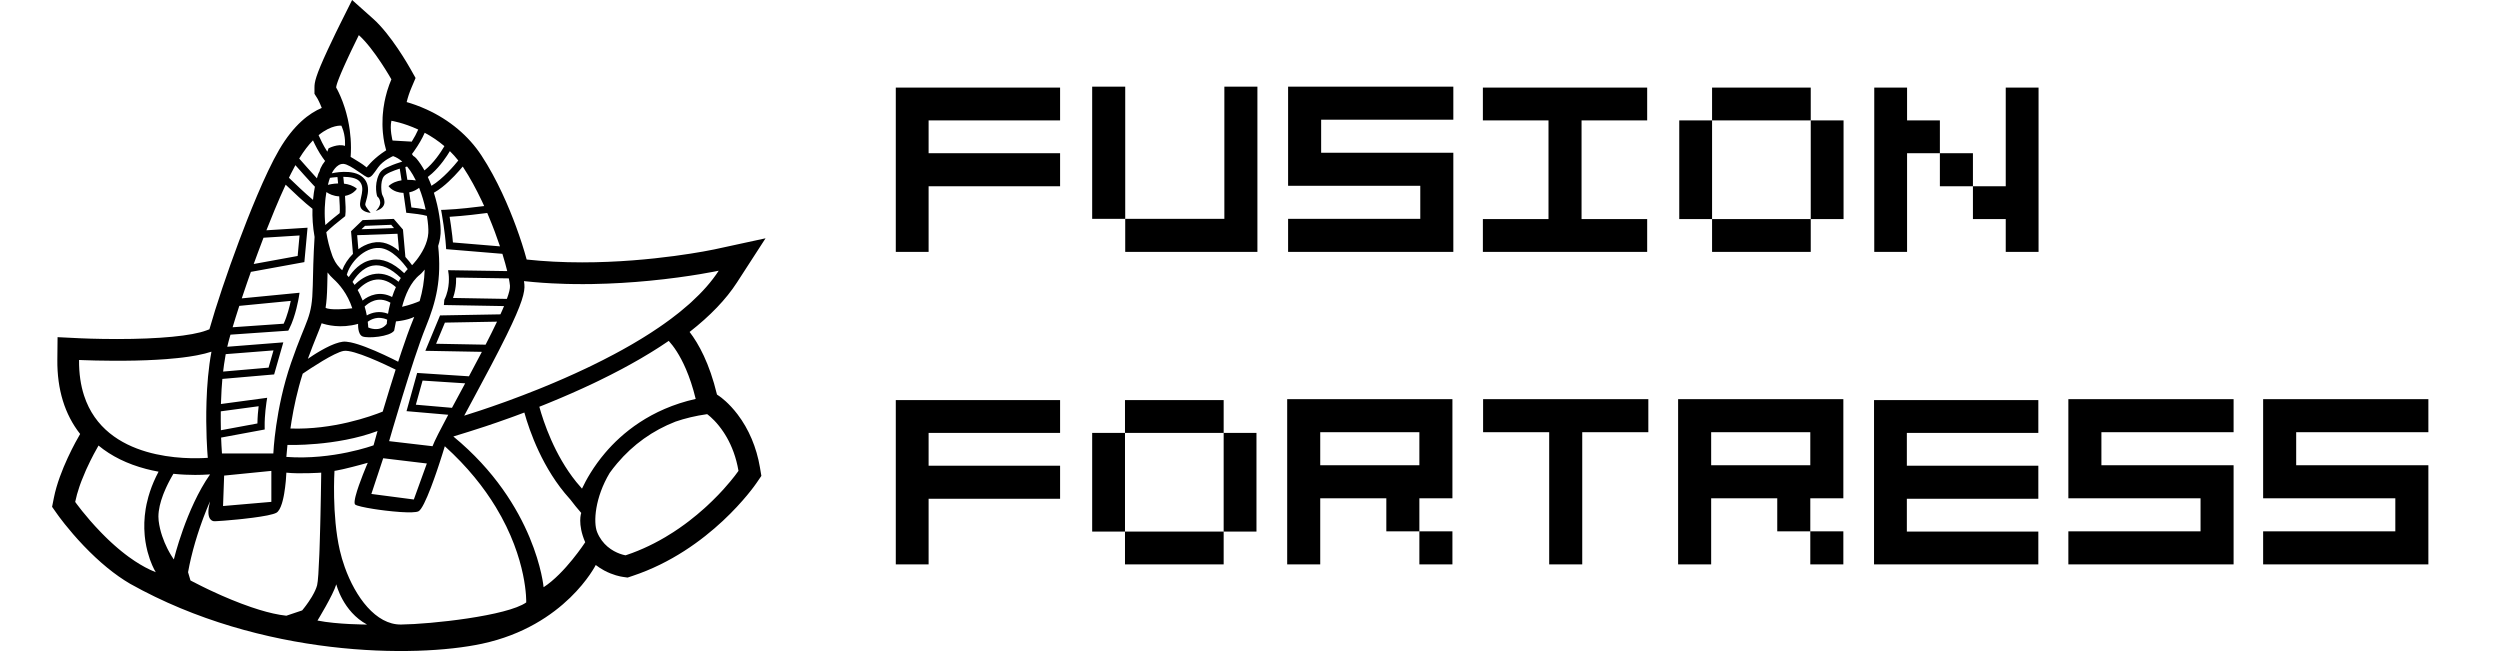
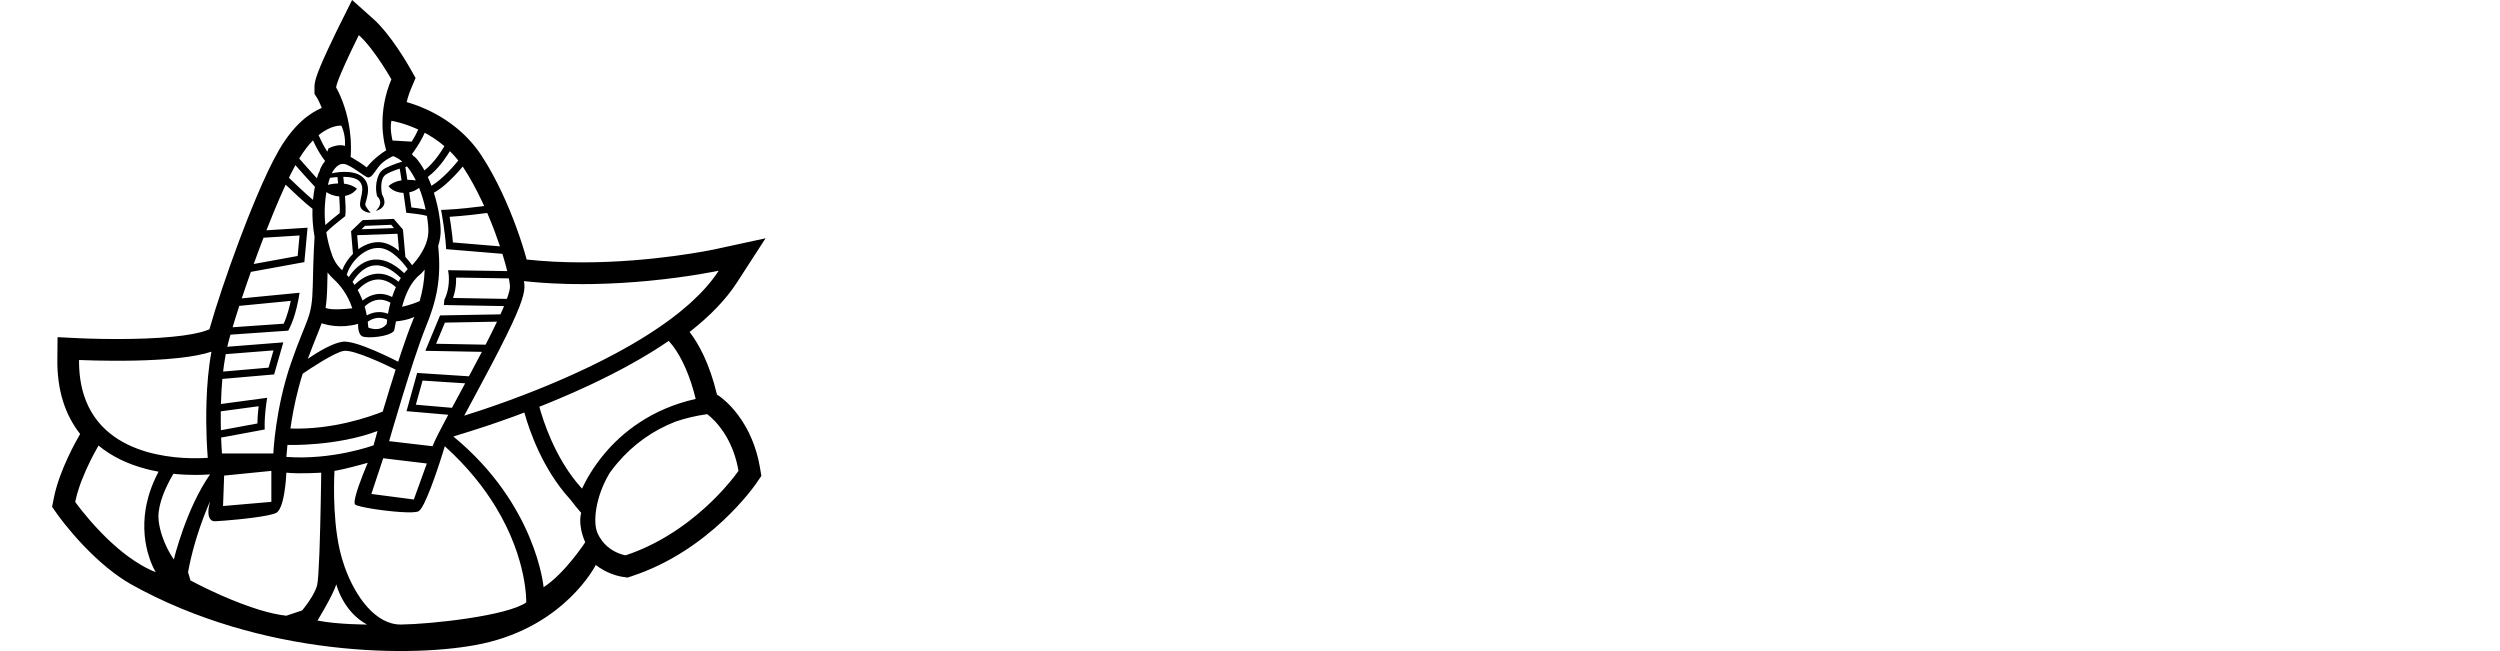
<svg xmlns="http://www.w3.org/2000/svg" width="192" height="50" viewBox="0 0 192 50" fill="none">
  <g clip-path="url(#clip0_265_5793)">
    <path d="M56.643 31.82C55.975 30.944 55.361 30.504 55.245 30.425L55.064 30.302C54.487 27.896 53.655 26.396 52.961 25.494C54.548 24.254 55.763 22.986 56.596 21.698L58.795 18.301L54.845 19.157C54.764 19.174 50.16 20.15 44.706 20.15C43.215 20.15 41.785 20.076 40.448 19.932C40.241 19.166 39.962 18.297 39.635 17.408C39.092 15.933 38.189 13.787 36.973 11.938C35.982 10.431 34.526 9.209 32.761 8.405C32.178 8.139 31.649 7.959 31.232 7.839C31.322 7.469 31.443 7.105 31.595 6.747L31.916 5.99L31.513 5.274C31.364 5.01 30.022 2.659 28.669 1.451L27.042 0L26.068 1.951C26.05 1.988 25.617 2.856 25.177 3.806C24.225 5.861 24.151 6.312 24.151 6.725V7.203L24.389 7.584C24.41 7.623 24.549 7.873 24.711 8.289C23.767 8.686 22.57 9.569 21.444 11.493C20.345 13.37 19.041 16.689 18.362 18.5C17.442 20.954 16.592 23.489 16.083 25.29L15.85 25.377C14.733 25.797 12.232 26.038 8.989 26.038C7.384 26.038 6.166 25.979 6.153 25.979L4.421 25.894L4.404 27.631C4.383 29.913 4.971 31.826 6.155 33.33C5.884 33.79 4.561 36.113 4.14 38.22L4 38.924C4.069 39.023 4.138 39.122 4.208 39.22L4.414 39.511C4.446 39.557 5.221 40.652 6.428 41.915C7.633 43.175 8.828 44.154 9.998 44.837C20.099 50.497 31.889 50.538 37.017 49.439C43.426 48.066 45.753 43.393 45.753 43.393C45.956 43.549 46.173 43.69 46.404 43.814C47.079 44.175 47.652 44.278 47.811 44.301L48.199 44.357L48.571 44.233C54.521 42.26 57.95 37.315 58.093 37.105L58.473 36.549L58.361 35.884C58.103 34.362 57.51 32.957 56.643 31.82L56.643 31.82ZM53.429 30.637C49.956 31.415 47.747 33.281 46.469 34.788C45.572 35.846 45.012 36.856 44.697 37.527C44.543 37.359 44.397 37.187 44.255 37.011C42.577 34.929 41.737 32.392 41.42 31.238C41.541 31.19 41.662 31.142 41.782 31.094C41.914 31.041 42.048 30.986 42.183 30.931C43.362 30.45 44.501 29.948 45.568 29.442C45.714 29.372 45.861 29.301 46.004 29.232C46.605 28.941 47.192 28.642 47.749 28.346C48.193 28.109 48.628 27.868 49.044 27.628C49.115 27.587 49.186 27.546 49.257 27.505C49.471 27.38 49.685 27.252 49.891 27.126C49.962 27.083 50.031 27.041 50.101 26.997C50.24 26.911 50.38 26.823 50.516 26.736C50.584 26.693 50.653 26.648 50.721 26.604C50.927 26.47 51.132 26.334 51.329 26.2C51.339 26.193 51.349 26.186 51.359 26.179C51.714 26.569 52.209 27.248 52.681 28.348C52.948 28.969 53.207 29.723 53.429 30.637V30.637ZM40.272 21.835C40.264 21.759 40.254 21.676 40.242 21.59C40.719 21.642 41.196 21.684 41.671 21.718C41.908 21.734 42.144 21.749 42.38 21.761C42.733 21.779 43.085 21.793 43.434 21.803C43.667 21.809 43.899 21.814 44.129 21.817C44.359 21.819 44.589 21.821 44.816 21.82C45.044 21.819 45.27 21.817 45.494 21.814C47.062 21.788 48.541 21.691 49.849 21.565C51.46 21.41 52.812 21.213 53.754 21.056C54.67 20.904 55.198 20.79 55.198 20.79C54.651 21.634 53.928 22.443 53.082 23.213C53.029 23.261 52.975 23.309 52.922 23.357C52.706 23.549 52.483 23.737 52.253 23.924C52.196 23.97 52.138 24.017 52.079 24.063C51.905 24.202 51.726 24.339 51.545 24.475C51.484 24.52 51.423 24.565 51.362 24.61C51.239 24.7 51.115 24.789 50.99 24.878C50.864 24.966 50.738 25.054 50.61 25.142C50.418 25.273 50.224 25.402 50.027 25.53C49.961 25.572 49.895 25.615 49.829 25.657C49.697 25.742 49.563 25.826 49.429 25.909C49.362 25.95 49.294 25.992 49.227 26.033C49.025 26.157 48.82 26.279 48.614 26.399C48.545 26.44 48.476 26.479 48.407 26.519C47.993 26.758 47.573 26.99 47.149 27.215C46.585 27.516 46.015 27.804 45.447 28.08C45.305 28.149 45.163 28.217 45.02 28.285C43.885 28.824 42.761 29.313 41.701 29.746C41.568 29.8 41.437 29.853 41.306 29.906C40.524 30.22 39.78 30.503 39.099 30.753C38.986 30.794 38.874 30.835 38.764 30.875C37.357 31.383 36.248 31.739 35.651 31.923C35.83 31.589 36.018 31.241 36.208 30.889C36.28 30.754 36.354 30.617 36.428 30.479C37.263 28.93 38.174 27.23 38.893 25.766C40.115 23.279 40.327 22.417 40.272 21.834L40.272 21.835ZM34.712 31.321L31.937 31.081L32.254 29.943L32.453 29.228L35.725 29.44C35.372 30.096 35.028 30.732 34.712 31.321H34.712ZM37.294 26.471L33.493 26.401L33.828 25.595L34.169 24.776L38.171 24.704C37.91 25.254 37.612 25.851 37.294 26.471ZM39.165 21.94C39.184 22.144 39.096 22.497 38.928 22.955L34.79 22.883C34.864 22.676 34.916 22.473 34.953 22.28C35.026 21.895 35.037 21.553 35.031 21.318L39.079 21.38C39.121 21.596 39.15 21.786 39.165 21.94ZM37.544 16.649C37.873 17.433 38.16 18.206 38.399 18.92L34.786 18.62C34.772 18.452 34.754 18.28 34.735 18.109C34.671 17.539 34.585 16.983 34.531 16.65C35.624 16.586 36.927 16.421 37.42 16.356C37.462 16.454 37.503 16.552 37.544 16.649H37.544ZM35.581 12.857C36.095 13.639 36.572 14.522 37.001 15.427C37.063 15.559 37.125 15.692 37.185 15.825C36.551 15.906 35.204 16.068 34.194 16.109L33.876 16.121L33.932 16.436C33.934 16.45 34.182 17.852 34.248 18.895L34.264 19.135L34.54 19.158L38.584 19.493C38.664 19.752 38.737 20.001 38.802 20.235C38.859 20.441 38.91 20.637 38.955 20.82L34.413 20.751L34.457 21.073C34.459 21.083 34.593 22.102 34.124 23.026L34.089 23.426L38.71 23.507C38.667 23.611 38.621 23.718 38.573 23.828C38.528 23.93 38.481 24.035 38.432 24.142L33.796 24.224L32.666 26.942L37.008 27.022C36.685 27.642 36.348 28.276 36.014 28.9L32.038 28.642L31.221 31.577L34.425 31.854C33.833 32.965 33.377 33.847 33.218 34.269L29.884 33.88C29.884 33.88 31.69 27.589 32.69 25.14C33.497 23.165 33.923 21.46 33.651 18.89C33.714 18.699 33.765 18.5 33.798 18.294C33.817 18.181 33.83 18.065 33.837 17.949C33.876 17.276 33.715 16.042 33.322 14.803C33.539 14.682 33.755 14.533 33.963 14.369C34.641 13.836 35.24 13.151 35.537 12.791C35.552 12.812 35.566 12.834 35.58 12.855L35.581 12.857ZM28.968 15.083C28.968 15.083 29.172 15.213 29.199 15.538C29.227 15.862 28.857 16.206 28.857 16.206C29.913 15.881 29.421 15.1 29.357 14.96C29.292 14.821 29.181 13.979 29.468 13.562C29.628 13.329 30.215 13.104 30.7 12.951C30.722 13.09 30.751 13.279 30.785 13.496C30.802 13.607 30.82 13.725 30.839 13.848C30.487 13.903 30.122 14.031 29.839 14.294C29.839 14.294 30.016 14.565 30.441 14.715C30.59 14.768 30.77 14.806 30.985 14.812C31.065 15.349 31.139 15.859 31.177 16.164L31.2 16.34L31.377 16.358C31.674 16.386 32.483 16.481 32.787 16.582C32.878 17.119 32.913 17.584 32.895 17.894C32.872 18.297 32.742 18.688 32.576 19.036C32.212 19.794 31.672 20.343 31.672 20.343C31.664 20.35 31.655 20.357 31.646 20.365C31.523 20.193 31.349 19.967 31.134 19.735L30.948 17.631L30.241 16.811L27.847 16.905L26.96 17.761L27.107 19.497C26.73 19.872 26.44 20.317 26.281 20.754C26.269 20.743 26.256 20.731 26.244 20.72C26.203 20.683 26.163 20.645 26.125 20.605C26.048 20.526 25.976 20.442 25.909 20.354C25.866 20.296 25.825 20.236 25.786 20.175C25.766 20.143 25.745 20.112 25.727 20.079C25.671 19.984 25.622 19.885 25.578 19.783C25.556 19.733 25.536 19.681 25.517 19.628C25.293 19.001 25.147 18.398 25.058 17.833C25.327 17.552 25.98 17.014 26.437 16.659L26.507 16.605L26.521 16.519C26.565 16.245 26.541 15.646 26.497 15.046C26.649 15.017 26.778 14.972 26.889 14.921C27.262 14.747 27.409 14.493 27.409 14.493C27.121 14.252 26.762 14.144 26.417 14.104C26.408 14.004 26.399 13.912 26.39 13.828C26.38 13.731 26.371 13.647 26.364 13.58C26.836 13.584 27.346 13.655 27.593 13.909C28.121 14.452 27.565 15.315 27.662 15.816C27.759 16.317 28.468 16.345 28.468 16.345C28.468 16.345 28.079 15.913 28.051 15.719C28.023 15.524 28.649 14.355 27.884 13.632C27.12 12.91 25.481 13.311 25.481 13.311C25.481 13.311 25.829 12.545 26.384 12.587C26.94 12.628 28.079 13.672 28.302 13.63C28.524 13.589 28.649 13.408 29.038 12.856C29.427 12.304 30.191 11.989 30.191 11.989C30.445 12.078 30.679 12.223 30.896 12.41C30.622 12.498 30.249 12.615 29.911 12.77C29.55 12.904 29.229 13.107 29.098 13.412C28.701 14.264 28.969 15.083 28.969 15.083L28.968 15.083ZM31.283 13.81C31.262 13.679 31.243 13.552 31.225 13.434C31.186 13.183 31.153 12.97 31.13 12.825C31.181 12.811 31.227 12.799 31.265 12.789C31.426 12.982 31.574 13.198 31.71 13.43C31.79 13.567 31.866 13.71 31.938 13.857C31.804 13.835 31.564 13.806 31.283 13.81ZM32.188 14.424C32.408 14.978 32.576 15.559 32.692 16.099C32.341 16.021 31.858 15.962 31.595 15.933C31.554 15.63 31.493 15.212 31.428 14.774C31.77 14.704 32.024 14.551 32.188 14.423L32.188 14.424ZM28.169 24.225C28.147 24.107 28.122 23.992 28.095 23.879C28.067 23.764 28.036 23.652 28.003 23.544C28.268 23.283 29.022 22.694 29.985 23.246C29.94 23.416 29.902 23.578 29.87 23.732C29.843 23.86 29.82 23.983 29.8 24.096C29.146 23.845 28.561 24 28.169 24.225H28.169ZM29.735 24.55C29.721 24.662 29.714 24.747 29.709 24.803C29.706 24.85 29.704 24.876 29.704 24.876C29.148 25.572 28.282 25.15 28.282 25.15C28.279 25.098 28.275 25.047 28.271 24.996C28.263 24.899 28.254 24.805 28.243 24.711C28.476 24.538 29.031 24.229 29.735 24.55ZM27.846 23.084C27.837 23.061 27.829 23.038 27.821 23.015C27.761 22.865 27.697 22.721 27.63 22.584C27.624 22.572 27.619 22.56 27.613 22.548C27.566 22.453 27.518 22.363 27.469 22.275C27.746 21.976 28.259 21.534 28.902 21.472C29.404 21.423 29.909 21.618 30.405 22.051C30.349 22.175 30.297 22.3 30.249 22.424C30.2 22.553 30.154 22.682 30.113 22.809C29.176 22.324 28.34 22.675 27.846 23.084H27.846ZM28.859 21.029C28.138 21.099 27.571 21.537 27.231 21.881C27.229 21.879 27.228 21.877 27.227 21.875C27.196 21.828 27.165 21.782 27.134 21.737C27.134 21.737 27.133 21.736 27.133 21.736C27.128 21.729 27.123 21.722 27.118 21.714C27.103 21.694 27.089 21.674 27.075 21.654C27.297 21.284 27.833 20.541 28.634 20.399C29.297 20.282 30.02 20.602 30.783 21.347C30.757 21.387 30.733 21.427 30.709 21.468C30.675 21.525 30.641 21.583 30.609 21.641C30.045 21.177 29.458 20.97 28.859 21.028V21.029ZM28.557 19.961C27.677 20.116 27.083 20.824 26.784 21.281C26.745 21.235 26.706 21.191 26.668 21.148C26.668 21.148 26.667 21.147 26.667 21.147C26.656 21.135 26.646 21.124 26.635 21.112C26.865 20.193 27.958 18.971 29.148 19.044C30.101 19.102 30.968 20.18 31.314 20.668C31.269 20.714 31.227 20.761 31.184 20.809C31.135 20.864 31.088 20.921 31.042 20.979C30.188 20.163 29.353 19.82 28.557 19.96L28.557 19.961ZM27.056 23.677C26.575 23.738 25.318 23.836 25.005 23.638C25.076 23.19 25.117 22.664 25.132 21.964L25.136 21.787C25.142 21.534 25.148 21.244 25.156 20.925C25.292 21.105 25.443 21.272 25.61 21.423C26.039 21.81 26.684 22.542 27.056 23.677ZM30.529 17.953L30.645 19.269C30.488 19.138 30.32 19.017 30.142 18.914C29.843 18.741 29.517 18.621 29.175 18.6C28.772 18.575 28.358 18.669 27.96 18.869C27.811 18.945 27.664 19.034 27.521 19.139L27.43 18.062L30.529 17.953H30.529ZM27.761 17.605L28.033 17.344L30.044 17.265L30.261 17.517L27.762 17.605H27.761ZM32.254 21.089C32.286 21.064 32.316 21.037 32.345 21.008C32.38 20.972 32.482 20.866 32.616 20.703C32.588 21.581 32.452 22.357 32.229 23.125C31.997 23.227 31.519 23.416 30.879 23.563C31.108 22.681 31.53 21.657 32.255 21.089L32.254 21.089ZM25.917 13.596C25.924 13.66 25.931 13.732 25.939 13.809C25.948 13.896 25.957 13.989 25.967 14.088C25.558 14.101 25.237 14.182 25.183 14.196C25.213 14.073 25.242 13.97 25.266 13.887C25.311 13.739 25.341 13.66 25.341 13.66C25.341 13.66 25.585 13.618 25.917 13.596H25.917ZM26.051 15.08C26.089 15.604 26.112 16.103 26.09 16.366C25.867 16.54 25.36 16.942 24.986 17.285C24.972 17.154 24.962 17.024 24.954 16.898C24.949 16.812 24.945 16.727 24.942 16.644C24.939 16.56 24.938 16.479 24.937 16.398C24.937 16.317 24.937 16.238 24.938 16.16C24.939 16.082 24.942 16.005 24.945 15.93C24.952 15.743 24.965 15.565 24.982 15.396C24.988 15.329 24.995 15.263 25.003 15.199C25.022 15.039 25.044 14.89 25.068 14.751C25.27 14.892 25.603 15.062 26.051 15.08L26.051 15.08ZM27.503 24.872C27.503 24.872 27.452 25.67 27.841 25.837C28.23 26.004 29.953 25.865 30.272 25.391L30.411 24.682C30.411 24.682 30.462 24.678 30.548 24.668C30.572 24.665 30.599 24.662 30.629 24.658C30.674 24.652 30.724 24.645 30.778 24.636C30.833 24.627 30.891 24.617 30.953 24.605C30.994 24.597 31.035 24.588 31.079 24.579C31.143 24.565 31.21 24.549 31.278 24.53C31.323 24.519 31.368 24.505 31.413 24.492C31.481 24.471 31.549 24.448 31.615 24.422C31.682 24.397 31.747 24.369 31.809 24.339C31.811 24.338 31.812 24.338 31.813 24.337C31.765 24.463 31.713 24.59 31.661 24.72C31.422 25.305 31.141 26.095 30.85 26.963C30.761 27.23 30.67 27.503 30.58 27.781C30.082 27.526 29.029 27.007 28.056 26.64C27.993 26.617 27.93 26.593 27.867 26.571C27.836 26.56 27.805 26.549 27.774 26.538C27.681 26.505 27.589 26.475 27.499 26.446C27.409 26.418 27.321 26.392 27.236 26.368C27.15 26.345 27.067 26.324 26.988 26.306C26.961 26.3 26.935 26.295 26.909 26.289C26.677 26.242 26.474 26.224 26.318 26.245C26.144 26.268 25.954 26.32 25.758 26.39C25.718 26.404 25.679 26.419 25.639 26.435C25.559 26.466 25.479 26.5 25.397 26.536C25.357 26.555 25.317 26.573 25.276 26.592C25.195 26.63 25.115 26.67 25.034 26.711C24.994 26.732 24.955 26.753 24.915 26.774C24.836 26.816 24.758 26.859 24.681 26.903C24.642 26.925 24.604 26.946 24.567 26.968C24.492 27.012 24.418 27.055 24.348 27.098C24.313 27.12 24.277 27.141 24.244 27.162C24.176 27.205 24.111 27.246 24.049 27.286C23.887 27.39 23.748 27.485 23.643 27.558C23.778 27.187 23.9 26.865 24.013 26.58C24.121 26.303 24.22 26.059 24.31 25.837C24.464 25.457 24.594 25.137 24.702 24.826C25.063 24.95 26.16 25.25 27.503 24.872H27.503ZM26.396 26.95C27.14 26.82 29.646 28.021 30.385 28.386C30.23 28.871 30.078 29.359 29.932 29.832C29.735 30.468 29.551 31.077 29.392 31.611C28.478 31.979 25.572 33.021 22.305 32.91C22.331 32.727 22.36 32.535 22.392 32.335C22.563 31.285 22.831 30.008 23.248 28.699C23.838 28.297 25.667 27.077 26.396 26.949V26.95ZM28.994 33.101L28.689 34.2C28.689 34.2 25.563 35.355 21.992 35.091L22.032 34.649L22.076 34.172C22.076 34.172 25.813 34.297 28.995 33.101H28.994ZM28.976 36.564L29.429 35.193L31.106 35.395L32.782 35.596L31.782 38.361L28.521 37.935L28.975 36.564H28.976ZM35.197 12.327C34.913 12.68 34.016 13.745 33.137 14.269C33.051 14.04 32.957 13.813 32.855 13.592C32.967 13.508 33.075 13.418 33.179 13.324C33.835 12.735 34.325 11.986 34.55 11.607C34.774 11.827 34.991 12.066 35.197 12.327ZM34.13 11.223C34.119 11.243 34.106 11.265 34.092 11.288C34.09 11.291 34.087 11.296 34.085 11.299C33.862 11.677 33.311 12.529 32.598 13.087C32.416 12.759 32.213 12.453 31.988 12.183C31.913 12.093 31.825 12.02 31.727 11.965C31.702 11.917 31.672 11.872 31.638 11.829C31.667 11.79 31.697 11.751 31.725 11.712L31.77 11.651C31.788 11.626 31.806 11.6 31.823 11.575C32.153 11.109 32.422 10.643 32.618 10.196C33.111 10.461 33.629 10.797 34.13 11.223L34.13 11.223ZM32.12 9.949C31.988 10.252 31.815 10.573 31.61 10.896L31.606 10.876L30.147 10.793C30.147 10.793 29.916 9.93 30.059 9.276C30.059 9.276 30.966 9.415 32.12 9.949ZM25.851 6.536C25.858 6.509 25.866 6.481 25.875 6.451C25.886 6.416 25.898 6.379 25.911 6.341C25.919 6.316 25.928 6.291 25.937 6.266C25.955 6.214 25.975 6.16 25.997 6.103C26.019 6.046 26.042 5.986 26.067 5.925C26.091 5.863 26.117 5.799 26.145 5.734C26.158 5.701 26.172 5.667 26.186 5.634C26.244 5.499 26.305 5.359 26.368 5.214C26.419 5.099 26.471 4.981 26.525 4.864C26.579 4.746 26.633 4.627 26.688 4.51C26.742 4.392 26.797 4.276 26.85 4.162C26.89 4.077 26.93 3.993 26.968 3.911C27.292 3.23 27.558 2.698 27.558 2.698C28.744 3.756 30.059 6.094 30.059 6.094C30 6.233 29.945 6.371 29.895 6.508C29.845 6.645 29.799 6.78 29.758 6.915C29.744 6.96 29.731 7.004 29.718 7.048C29.679 7.181 29.644 7.313 29.613 7.442C29.581 7.572 29.553 7.7 29.529 7.826C29.464 8.162 29.422 8.484 29.399 8.788C29.393 8.864 29.388 8.938 29.384 9.012C29.375 9.197 29.372 9.374 29.374 9.542C29.374 9.594 29.376 9.644 29.377 9.694C29.378 9.709 29.378 9.725 29.378 9.74C29.38 9.805 29.384 9.868 29.387 9.93C29.389 9.962 29.391 9.992 29.393 10.022C29.397 10.083 29.402 10.142 29.407 10.199C29.434 10.486 29.472 10.735 29.511 10.937C29.519 10.978 29.526 11.016 29.534 11.053C29.573 11.237 29.61 11.373 29.634 11.454C29.638 11.47 29.643 11.484 29.646 11.496C29.655 11.525 29.66 11.54 29.66 11.54C29.536 11.618 29.42 11.697 29.312 11.776C28.55 12.325 28.16 12.858 28.16 12.858C28.089 12.795 27.991 12.721 27.879 12.644C27.848 12.622 27.815 12.6 27.781 12.577C27.731 12.543 27.68 12.51 27.628 12.476C27.283 12.254 26.929 12.051 26.929 12.051C26.946 11.808 26.954 11.57 26.954 11.338C26.953 10.866 26.919 10.421 26.863 10.006C26.825 9.727 26.778 9.461 26.724 9.211C26.716 9.175 26.708 9.139 26.7 9.102C26.667 8.959 26.632 8.821 26.596 8.688C26.578 8.622 26.559 8.557 26.541 8.494C26.523 8.43 26.504 8.368 26.485 8.308C26.475 8.278 26.466 8.248 26.456 8.219C26.417 8.097 26.377 7.983 26.337 7.874C26.324 7.838 26.311 7.803 26.298 7.768C26.245 7.63 26.194 7.505 26.145 7.392C25.96 6.962 25.817 6.725 25.817 6.725C25.817 6.68 25.829 6.617 25.85 6.536H25.851ZM26.216 9.652C26.233 9.689 26.25 9.726 26.266 9.764C26.568 10.477 26.493 11.206 26.493 11.206C25.947 11.011 25.234 11.392 25.234 11.392L25.137 11.648C24.831 11.184 24.58 10.639 24.467 10.381C25.471 9.557 26.215 9.652 26.215 9.652H26.216ZM24.036 10.779C24.195 11.126 24.467 11.672 24.793 12.126C24.828 12.175 24.864 12.224 24.901 12.271L24.883 12.319C24.893 12.308 24.903 12.297 24.913 12.286C24.932 12.31 24.952 12.334 24.971 12.358C24.823 12.539 24.704 12.734 24.62 12.92C24.588 12.992 24.564 13.066 24.55 13.142C24.514 13.197 24.484 13.257 24.459 13.32C24.45 13.344 24.401 13.474 24.339 13.694C23.901 13.22 23.274 12.511 22.979 12.176C23.341 11.582 23.698 11.128 24.037 10.779H24.036ZM22.351 13.326C22.466 13.097 22.577 12.883 22.686 12.685C23.041 13.087 23.64 13.762 24.036 14.185C24.09 14.242 24.139 14.294 24.184 14.34C24.127 14.627 24.074 14.968 24.038 15.353C23.439 14.852 22.61 14.06 22.19 13.653C22.244 13.54 22.298 13.432 22.351 13.325V13.326ZM19.807 19.398C19.948 19.017 20.092 18.635 20.237 18.257L23.005 18.084L22.86 19.659L19.485 20.275C19.59 19.983 19.698 19.691 19.807 19.398ZM18.091 24.392C18.181 24.102 18.277 23.802 18.378 23.491L22.331 23.108C22.241 23.536 22.061 24.269 21.786 24.861L17.865 25.133C17.935 24.896 18.011 24.648 18.091 24.392ZM17.206 27.99C17.244 27.723 17.286 27.458 17.335 27.198L21.004 26.911L20.625 28.234L17.136 28.537C17.157 28.354 17.181 28.172 17.206 27.99H17.206ZM17.017 29.901C17.033 29.636 17.053 29.369 17.077 29.101L21.054 28.756L21.759 26.293L17.454 26.631C17.483 26.503 17.514 26.378 17.547 26.254C17.565 26.187 17.584 26.117 17.603 26.046C17.634 25.935 17.666 25.82 17.699 25.702L22.14 25.394L22.212 25.254C22.712 24.28 22.938 22.897 22.948 22.839L23.005 22.483L18.568 22.914C18.7 22.515 18.84 22.103 18.985 21.685C19.078 21.419 19.171 21.151 19.268 20.88L23.375 20.13L23.619 17.488L20.459 17.686C20.671 17.147 20.884 16.619 21.095 16.112C21.381 15.424 21.665 14.773 21.939 14.184C22.477 14.703 23.422 15.595 23.997 16.033C23.979 16.675 24.018 17.406 24.159 18.198C24.066 19.674 24.04 21.069 24.021 21.94C23.966 24.501 23.577 24.334 22.354 27.869C21.131 31.404 20.992 34.828 20.992 34.828H17.047C17.047 34.828 17.028 34.597 17.008 34.203C16.998 34.033 16.989 33.833 16.981 33.606L20.329 32.985L20.326 32.75C20.313 31.881 20.46 30.928 20.461 30.919L20.519 30.55L16.967 31.028C16.977 30.663 16.993 30.285 17.017 29.902L17.017 29.901ZM20.84 36.163V38.543L17.13 38.863L17.214 36.525L20.84 36.164V36.163ZM16.956 31.59L19.863 31.199C19.824 31.522 19.776 32.017 19.77 32.522L16.964 33.042C16.959 32.816 16.955 32.573 16.954 32.318C16.952 32.085 16.953 31.842 16.956 31.59H16.956ZM6.071 27.646C6.071 27.646 8.066 27.744 10.39 27.692C10.672 27.686 10.959 27.677 11.247 27.666C11.752 27.646 12.263 27.618 12.763 27.581C13.049 27.558 13.332 27.533 13.608 27.504C13.747 27.49 13.883 27.474 14.018 27.458C14.355 27.416 14.68 27.369 14.986 27.313C15.048 27.302 15.108 27.291 15.168 27.279C15.563 27.203 15.924 27.113 16.24 27.009C16.006 28.257 15.899 29.605 15.86 30.829C15.788 33.007 15.929 34.792 15.939 34.917L15.959 35.161C14.421 35.269 8.087 35.396 6.456 30.38C6.202 29.6 6.061 28.695 6.071 27.646ZM10.35 43.089C10.192 42.985 10.036 42.877 9.883 42.765C9.789 42.696 9.696 42.626 9.604 42.555C9.512 42.485 9.421 42.413 9.332 42.34C9.242 42.267 9.153 42.193 9.066 42.119C8.978 42.045 8.892 41.97 8.807 41.895C8.722 41.82 8.638 41.744 8.555 41.668C8.473 41.592 8.392 41.516 8.311 41.44C8.232 41.363 8.153 41.288 8.076 41.211C7.999 41.136 7.923 41.06 7.85 40.984C7.813 40.947 7.776 40.909 7.74 40.871C6.543 39.638 5.775 38.547 5.775 38.547C5.852 38.164 5.964 37.769 6.097 37.38C6.12 37.315 6.142 37.25 6.165 37.186C6.189 37.121 6.212 37.057 6.236 36.993C6.248 36.961 6.261 36.929 6.273 36.898C6.371 36.644 6.475 36.395 6.58 36.158C6.593 36.129 6.606 36.099 6.619 36.07C6.629 36.046 6.64 36.023 6.651 35.999C7.037 35.15 7.421 34.468 7.566 34.218C8.55 35.032 9.775 35.636 11.222 36.015C11.545 36.099 11.865 36.168 12.178 36.225C11.897 36.752 11.68 37.264 11.517 37.758C11.473 37.889 11.433 38.018 11.397 38.147C11.343 38.34 11.296 38.529 11.257 38.714C11.231 38.838 11.208 38.961 11.188 39.082C11.159 39.263 11.136 39.44 11.119 39.614C11.102 39.787 11.091 39.957 11.085 40.123C11.079 40.288 11.079 40.45 11.083 40.607C11.087 40.764 11.096 40.916 11.109 41.064C11.113 41.114 11.117 41.162 11.122 41.211C11.132 41.307 11.144 41.402 11.157 41.494C11.163 41.54 11.17 41.586 11.177 41.631C11.213 41.856 11.257 42.068 11.306 42.264C11.315 42.303 11.325 42.342 11.335 42.38C11.385 42.571 11.439 42.745 11.494 42.904C11.505 42.935 11.516 42.967 11.527 42.997C11.745 43.605 11.963 43.947 11.963 43.947C11.41 43.729 10.869 43.432 10.35 43.089H10.35ZM13.122 42.611C13.095 42.566 13.066 42.517 13.036 42.465C13.027 42.448 13.017 42.431 13.007 42.414C13.001 42.403 12.996 42.394 12.99 42.383C12.959 42.327 12.926 42.266 12.894 42.203C12.877 42.171 12.861 42.139 12.844 42.105C12.578 41.572 12.286 40.83 12.184 39.995C12.171 39.89 12.165 39.784 12.166 39.675C12.167 39.137 12.318 38.556 12.52 38.019C12.532 37.987 12.544 37.955 12.557 37.923C12.567 37.896 12.578 37.87 12.589 37.843C12.631 37.737 12.676 37.633 12.721 37.532C12.743 37.482 12.766 37.432 12.789 37.383C12.823 37.309 12.858 37.238 12.892 37.168C12.915 37.122 12.938 37.077 12.961 37.032C12.995 36.966 13.028 36.902 13.061 36.84C13.094 36.778 13.127 36.719 13.158 36.664C13.179 36.626 13.2 36.59 13.219 36.556C13.249 36.504 13.277 36.455 13.304 36.41C13.309 36.402 13.313 36.396 13.317 36.388C13.956 36.454 14.531 36.474 14.987 36.474C15.354 36.474 15.711 36.462 16.048 36.438L16.134 36.432C14.287 39.066 13.351 42.964 13.351 42.964C13.351 42.964 13.257 42.837 13.122 42.612V42.611ZM23.989 45.767C23.974 45.794 23.958 45.821 23.942 45.847C23.861 45.98 23.777 46.109 23.697 46.227C23.632 46.322 23.569 46.41 23.511 46.488C23.467 46.547 23.426 46.602 23.389 46.649C23.279 46.792 23.206 46.879 23.206 46.879L21.992 47.287C21.346 47.218 20.63 47.05 19.906 46.828C19.699 46.766 19.491 46.698 19.285 46.627C19.026 46.539 18.769 46.445 18.515 46.349C18.009 46.157 17.518 45.953 17.065 45.755C16.975 45.715 16.886 45.676 16.799 45.636C16.581 45.539 16.373 45.443 16.179 45.352C16.102 45.315 16.026 45.28 15.953 45.245C15.844 45.192 15.739 45.142 15.641 45.093C15.575 45.062 15.512 45.03 15.452 45C15.15 44.851 14.919 44.731 14.779 44.657C14.751 44.643 14.726 44.63 14.706 44.619C14.655 44.592 14.628 44.577 14.628 44.577L14.443 43.947C14.509 43.572 14.587 43.202 14.673 42.842C14.871 42.006 15.11 41.222 15.336 40.556C15.36 40.488 15.383 40.422 15.406 40.356C15.429 40.291 15.451 40.226 15.474 40.164C15.485 40.132 15.496 40.101 15.507 40.07C15.551 39.948 15.595 39.831 15.636 39.72C15.72 39.498 15.797 39.302 15.864 39.135C15.881 39.093 15.898 39.053 15.913 39.015C15.991 38.825 16.052 38.684 16.089 38.599C16.097 38.582 16.103 38.568 16.108 38.556C16.122 38.525 16.129 38.509 16.129 38.509C15.796 39.789 16.222 40.012 16.435 40.03C16.458 40.032 16.526 40.03 16.628 40.025C16.76 40.018 16.95 40.006 17.179 39.989C17.255 39.983 17.336 39.976 17.42 39.969C17.673 39.949 17.958 39.923 18.255 39.894C18.388 39.88 18.523 39.866 18.659 39.852C18.897 39.826 19.137 39.798 19.372 39.767C19.405 39.763 19.438 39.758 19.471 39.754C19.836 39.706 20.182 39.652 20.474 39.595C20.5 39.59 20.526 39.585 20.552 39.58C20.86 39.517 21.099 39.45 21.224 39.381C21.401 39.282 21.538 39.019 21.644 38.685C21.65 38.665 21.656 38.645 21.662 38.625C21.674 38.585 21.686 38.544 21.697 38.502C21.703 38.481 21.708 38.46 21.714 38.438C21.725 38.396 21.735 38.352 21.745 38.308C21.75 38.286 21.755 38.264 21.76 38.243C21.769 38.198 21.779 38.154 21.788 38.109C21.792 38.086 21.796 38.064 21.801 38.041C21.809 37.996 21.818 37.951 21.826 37.905C21.88 37.587 21.918 37.267 21.944 36.997C21.947 36.958 21.95 36.92 21.954 36.884C21.984 36.539 21.993 36.3 21.993 36.3C22.984 36.412 24.67 36.3 24.67 36.3C24.67 36.3 24.668 36.422 24.665 36.638C24.664 36.692 24.664 36.751 24.662 36.816C24.66 37.011 24.656 37.255 24.651 37.534C24.65 37.627 24.648 37.725 24.646 37.825C24.645 37.875 24.645 37.927 24.644 37.979C24.64 38.187 24.636 38.409 24.631 38.641C24.63 38.699 24.629 38.757 24.628 38.816C24.625 38.935 24.623 39.055 24.62 39.177C24.618 39.299 24.615 39.422 24.613 39.547C24.61 39.673 24.607 39.799 24.604 39.927C24.601 40.054 24.598 40.182 24.595 40.311C24.584 40.747 24.572 41.188 24.558 41.616C24.552 41.819 24.546 42.019 24.539 42.214C24.535 42.335 24.53 42.455 24.526 42.572C24.48 43.744 24.423 44.687 24.354 44.947C24.285 45.208 24.147 45.494 23.989 45.765V45.767ZM24.382 47.658C24.382 47.658 25.577 45.71 25.827 44.875C25.827 44.875 26.327 46.963 28.189 47.965C28.189 47.965 25.91 47.965 24.382 47.658ZM40.415 46.267C38.97 47.297 33.107 47.937 30.801 47.964C28.86 47.988 27.293 45.843 26.476 43.553C26.322 43.122 26.194 42.686 26.096 42.259C25.476 39.559 25.688 36.163 25.688 36.163C25.737 36.155 25.791 36.147 25.848 36.136C25.99 36.111 26.151 36.077 26.32 36.038C26.354 36.031 26.389 36.023 26.423 36.015C27.254 35.823 28.244 35.542 28.244 35.542C28.244 35.542 27.555 37.133 27.314 38.081C27.309 38.101 27.304 38.121 27.299 38.141C27.29 38.18 27.281 38.218 27.273 38.255C27.27 38.273 27.266 38.291 27.263 38.308C27.253 38.361 27.245 38.409 27.239 38.455C27.238 38.47 27.236 38.484 27.235 38.498C27.233 38.527 27.231 38.553 27.231 38.577C27.231 38.59 27.231 38.601 27.232 38.613C27.233 38.635 27.236 38.655 27.24 38.673C27.247 38.709 27.261 38.735 27.281 38.752C27.394 38.845 27.974 38.975 28.698 39.089C28.824 39.109 28.955 39.128 29.088 39.147C29.254 39.17 29.425 39.193 29.596 39.213C29.973 39.258 30.355 39.296 30.706 39.32C30.738 39.322 30.769 39.324 30.801 39.326C31.428 39.366 31.943 39.358 32.134 39.271C32.373 39.163 32.734 38.376 33.087 37.457C33.101 37.42 33.115 37.383 33.129 37.346C33.185 37.198 33.241 37.046 33.296 36.894C33.323 36.819 33.351 36.742 33.378 36.666C33.418 36.553 33.458 36.439 33.497 36.327C33.523 36.252 33.548 36.177 33.573 36.104C33.61 35.993 33.647 35.885 33.682 35.779C33.717 35.674 33.751 35.571 33.783 35.472C33.804 35.406 33.825 35.342 33.845 35.279C33.876 35.186 33.904 35.097 33.931 35.013C33.949 34.957 33.966 34.903 33.982 34.852C34.094 34.497 34.162 34.27 34.162 34.27C35.91 35.849 37.17 37.45 38.078 38.946C40.531 42.989 40.414 46.267 40.414 46.267L40.415 46.267ZM41.748 45.098C41.748 45.098 41.196 38.771 34.817 33.522L36.027 33.148C36.584 32.975 37.737 32.608 39.196 32.08C39.308 32.039 39.422 31.998 39.537 31.956C39.782 31.866 40.027 31.774 40.27 31.682C40.663 33.091 41.672 36.013 43.748 38.303C43.767 38.324 43.785 38.345 43.804 38.366C44.065 38.712 44.342 39.056 44.638 39.392C44.638 39.392 44.333 40.227 44.944 41.646C44.944 41.646 43.387 44.04 41.748 45.098ZM55.613 37.522C55.568 37.573 55.52 37.624 55.472 37.677C55.385 37.772 55.294 37.87 55.198 37.97C55.159 38.01 55.12 38.05 55.081 38.09C54.963 38.212 54.839 38.336 54.709 38.463C54.707 38.465 54.704 38.468 54.702 38.47C54.576 38.593 54.444 38.719 54.306 38.846C54.298 38.853 54.291 38.86 54.283 38.867C54.217 38.928 54.149 38.989 54.081 39.051C53.729 39.367 53.344 39.69 52.927 40.01C52.818 40.094 52.706 40.178 52.593 40.261C52.313 40.466 52.02 40.67 51.714 40.868C51.514 40.998 51.307 41.126 51.096 41.251C50.955 41.334 50.811 41.416 50.666 41.496C50.52 41.577 50.371 41.656 50.221 41.733C49.694 42.003 49.138 42.252 48.554 42.47C48.387 42.532 48.218 42.592 48.046 42.648C48.046 42.648 47.317 42.544 46.654 41.977C46.349 41.716 46.059 41.358 45.86 40.867C45.554 40.108 45.695 38.204 46.823 36.321C46.995 36.081 47.187 35.833 47.401 35.581C48.629 34.132 50.13 33.061 51.881 32.379C52.609 32.129 53.415 31.933 54.308 31.807C54.308 31.807 54.723 32.089 55.217 32.706C55.329 32.846 55.445 33.003 55.562 33.178C55.603 33.241 55.645 33.306 55.687 33.372C55.734 33.448 55.781 33.526 55.828 33.609C56.197 34.263 56.538 35.107 56.716 36.163C56.716 36.163 56.336 36.719 55.613 37.522L55.613 37.522Z" fill="black" />
  </g>
-   <path d="M68.797 9.247V6.727H71.317V9.247H68.797ZM68.797 11.767V9.247H71.317V11.767H68.797ZM68.797 14.305V11.767H71.317V14.305H68.797ZM73.837 14.305V11.767H71.317V14.305H73.837ZM76.375 14.305V11.767H73.837V14.305H76.375ZM78.895 14.305V11.767H76.375V14.305H78.895ZM68.797 16.825V14.305H71.317V16.825H68.797ZM68.797 19.345V16.825H71.317V19.345H68.797ZM78.895 9.247V6.727H81.415V9.247H78.895ZM76.375 9.247V6.727H78.895V9.247H76.375ZM73.837 9.247V6.727H76.375V9.247H73.837ZM71.317 9.247V6.727H73.837V9.247H71.317ZM78.895 14.305V11.767H81.415V14.305H78.895ZM86.417 16.807H94.031V19.345H86.417V16.807ZM83.879 6.655H86.417V16.807H83.879V6.655ZM94.031 6.655H96.569V19.345H94.031V6.655ZM101.464 9.193V6.655H104.002V9.193H101.464ZM104.002 9.193V6.655H106.54V9.193H104.002ZM106.54 9.193V6.655H109.078V9.193H106.54ZM109.078 9.193V6.655H111.616V9.193H109.078ZM98.926 6.655H101.464V11.731H111.616V19.345H98.926V16.807H109.078V14.269H98.926V6.655ZM113.885 6.727H126.503V9.247H121.463V16.825H126.503V19.345H113.885V16.825H118.925V9.247H113.885V6.727ZM128.967 9.247H131.487V16.825H128.967V9.247ZM131.487 6.727H139.065V9.247H131.487V6.727ZM139.065 9.247H141.585V16.825H139.065V19.345H131.487V16.825H139.065V9.247ZM154.041 6.727H156.561V19.345H154.041V16.825H151.521V14.305H148.983V11.767H146.463V19.345H143.943V6.727H146.463V9.247H148.983V11.767H151.521V14.305H154.041V6.727Z" fill="black" />
-   <path d="M68.797 33.247V30.727H71.317V33.247H68.797ZM68.797 35.767V33.247H71.317V35.767H68.797ZM68.797 38.305V35.767H71.317V38.305H68.797ZM73.837 38.305V35.767H71.317V38.305H73.837ZM76.375 38.305V35.767H73.837V38.305H76.375ZM78.895 38.305V35.767H76.375V38.305H78.895ZM68.797 40.825V38.305H71.317V40.825H68.797ZM68.797 43.345V40.825H71.317V43.345H68.797ZM78.895 33.247V30.727H81.415V33.247H78.895ZM76.375 33.247V30.727H78.895V33.247H76.375ZM73.837 33.247V30.727H76.375V33.247H73.837ZM71.317 33.247V30.727H73.837V33.247H71.317ZM78.895 38.305V35.767H81.415V38.305H78.895ZM83.879 33.247H86.399V40.825H83.879V33.247ZM86.399 30.727H93.977V33.247H86.399V30.727ZM93.977 33.247H96.497V40.825H93.977V43.345H86.399V40.825H93.977V33.247ZM98.856 30.655H111.546V38.269H109.008V40.807H111.546V43.345H109.008V40.807H106.47V38.269H101.394V43.345H98.856V30.655ZM109.008 33.193H101.394V35.731H109.008V33.193ZM113.902 30.655H126.592V33.193H121.516V43.345H118.978V33.193H113.902V30.655ZM128.879 30.655H141.569V38.269H139.031V40.807H141.569V43.345H139.031V40.807H136.493V38.269H131.417V43.345H128.879V30.655ZM139.031 33.193H131.417V35.731H139.031V33.193ZM143.926 33.247V30.727H146.446V33.247H143.926ZM143.926 35.767V33.247H146.446V35.767H143.926ZM143.926 38.305V35.767H146.446V38.305H143.926ZM148.966 38.305V35.767H146.446V38.305H148.966ZM151.504 38.305V35.767H148.966V38.305H151.504ZM154.024 38.305V35.767H151.504V38.305H154.024ZM146.446 43.345V40.825H148.966V43.345H146.446ZM148.966 43.345V40.825H151.504V43.345H148.966ZM151.504 43.345V40.825H154.024V43.345H151.504ZM143.926 40.825V38.305H146.446V40.825H143.926ZM143.926 43.345V40.825H146.446V43.345H143.926ZM154.024 33.247V30.727H156.544V33.247H154.024ZM151.504 33.247V30.727H154.024V33.247H151.504ZM148.966 33.247V30.727H151.504V33.247H148.966ZM146.446 33.247V30.727H148.966V33.247H146.446ZM154.024 38.305V35.767H156.544V38.305H154.024ZM154.024 43.345V40.825H156.544V43.345H154.024ZM161.388 33.193V30.655H163.926V33.193H161.388ZM163.926 33.193V30.655H166.464V33.193H163.926ZM166.464 33.193V30.655H169.002V33.193H166.464ZM169.002 33.193V30.655H171.54V33.193H169.002ZM158.85 30.655H161.388V35.731H171.54V43.345H158.85V40.807H169.002V38.269H158.85V30.655ZM176.347 33.193V30.655H178.885V33.193H176.347ZM178.885 33.193V30.655H181.423V33.193H178.885ZM181.423 33.193V30.655H183.961V33.193H181.423ZM183.961 33.193V30.655H186.499V33.193H183.961ZM173.809 30.655H176.347V35.731H186.499V43.345H173.809V40.807H183.961V38.269H173.809V30.655Z" fill="black" />
  <defs>
    <clipPath id="clip0_265_5793">
      <rect width="54.794" height="50" fill="white" transform="translate(4)" />
    </clipPath>
  </defs>
</svg>